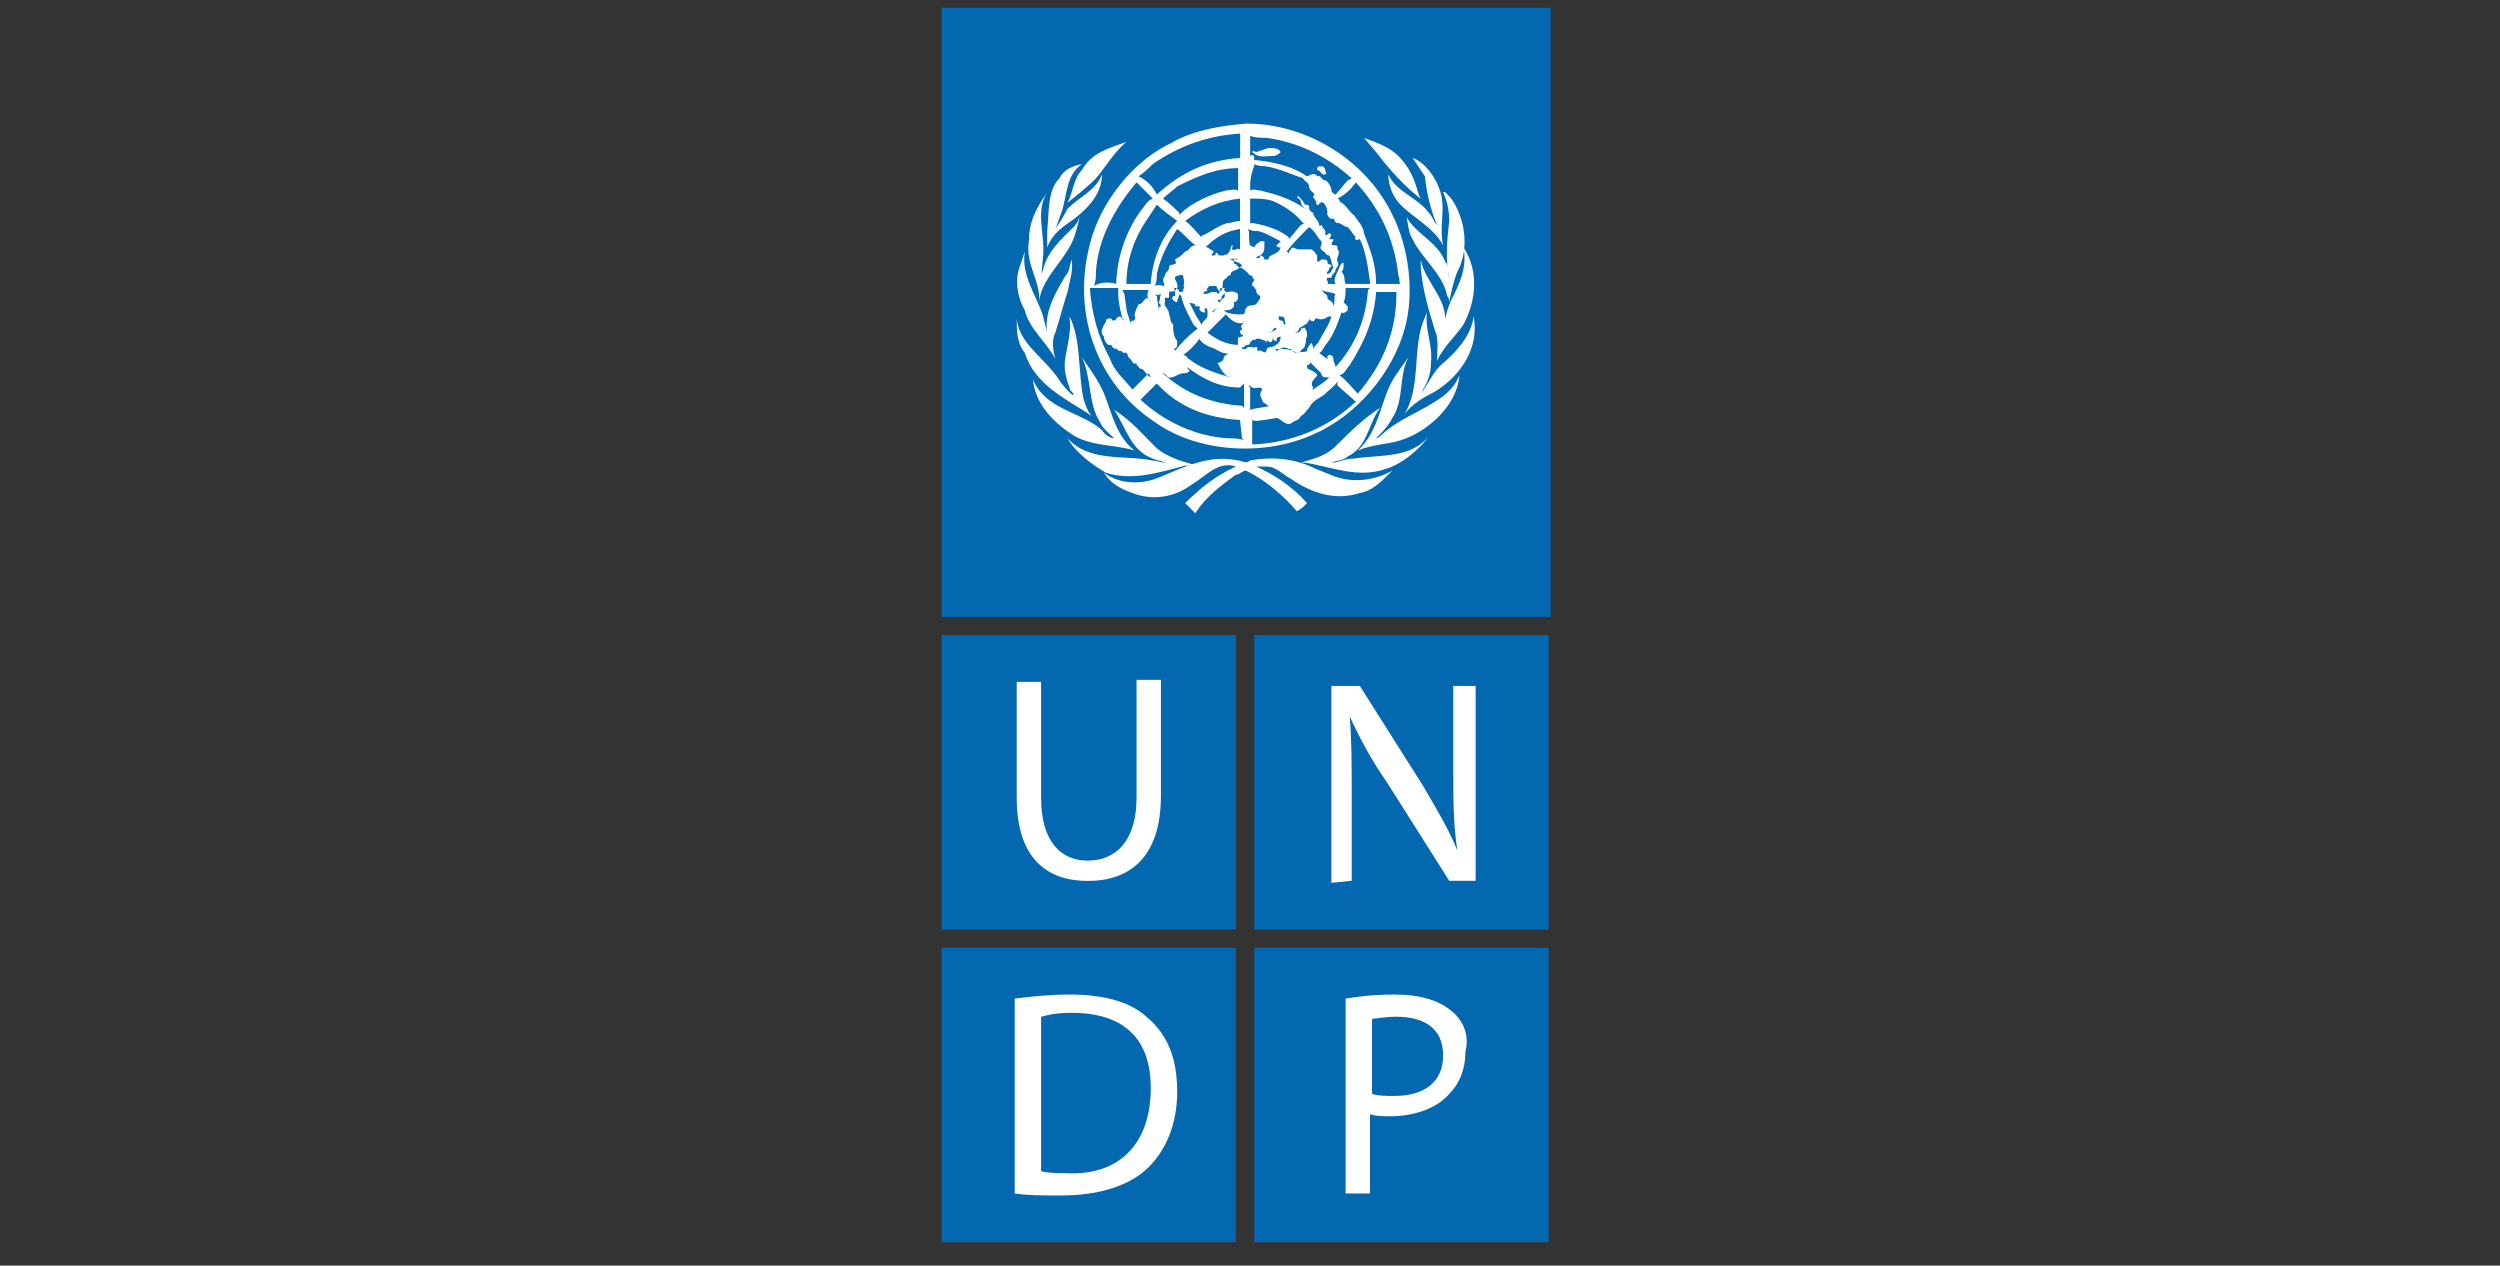
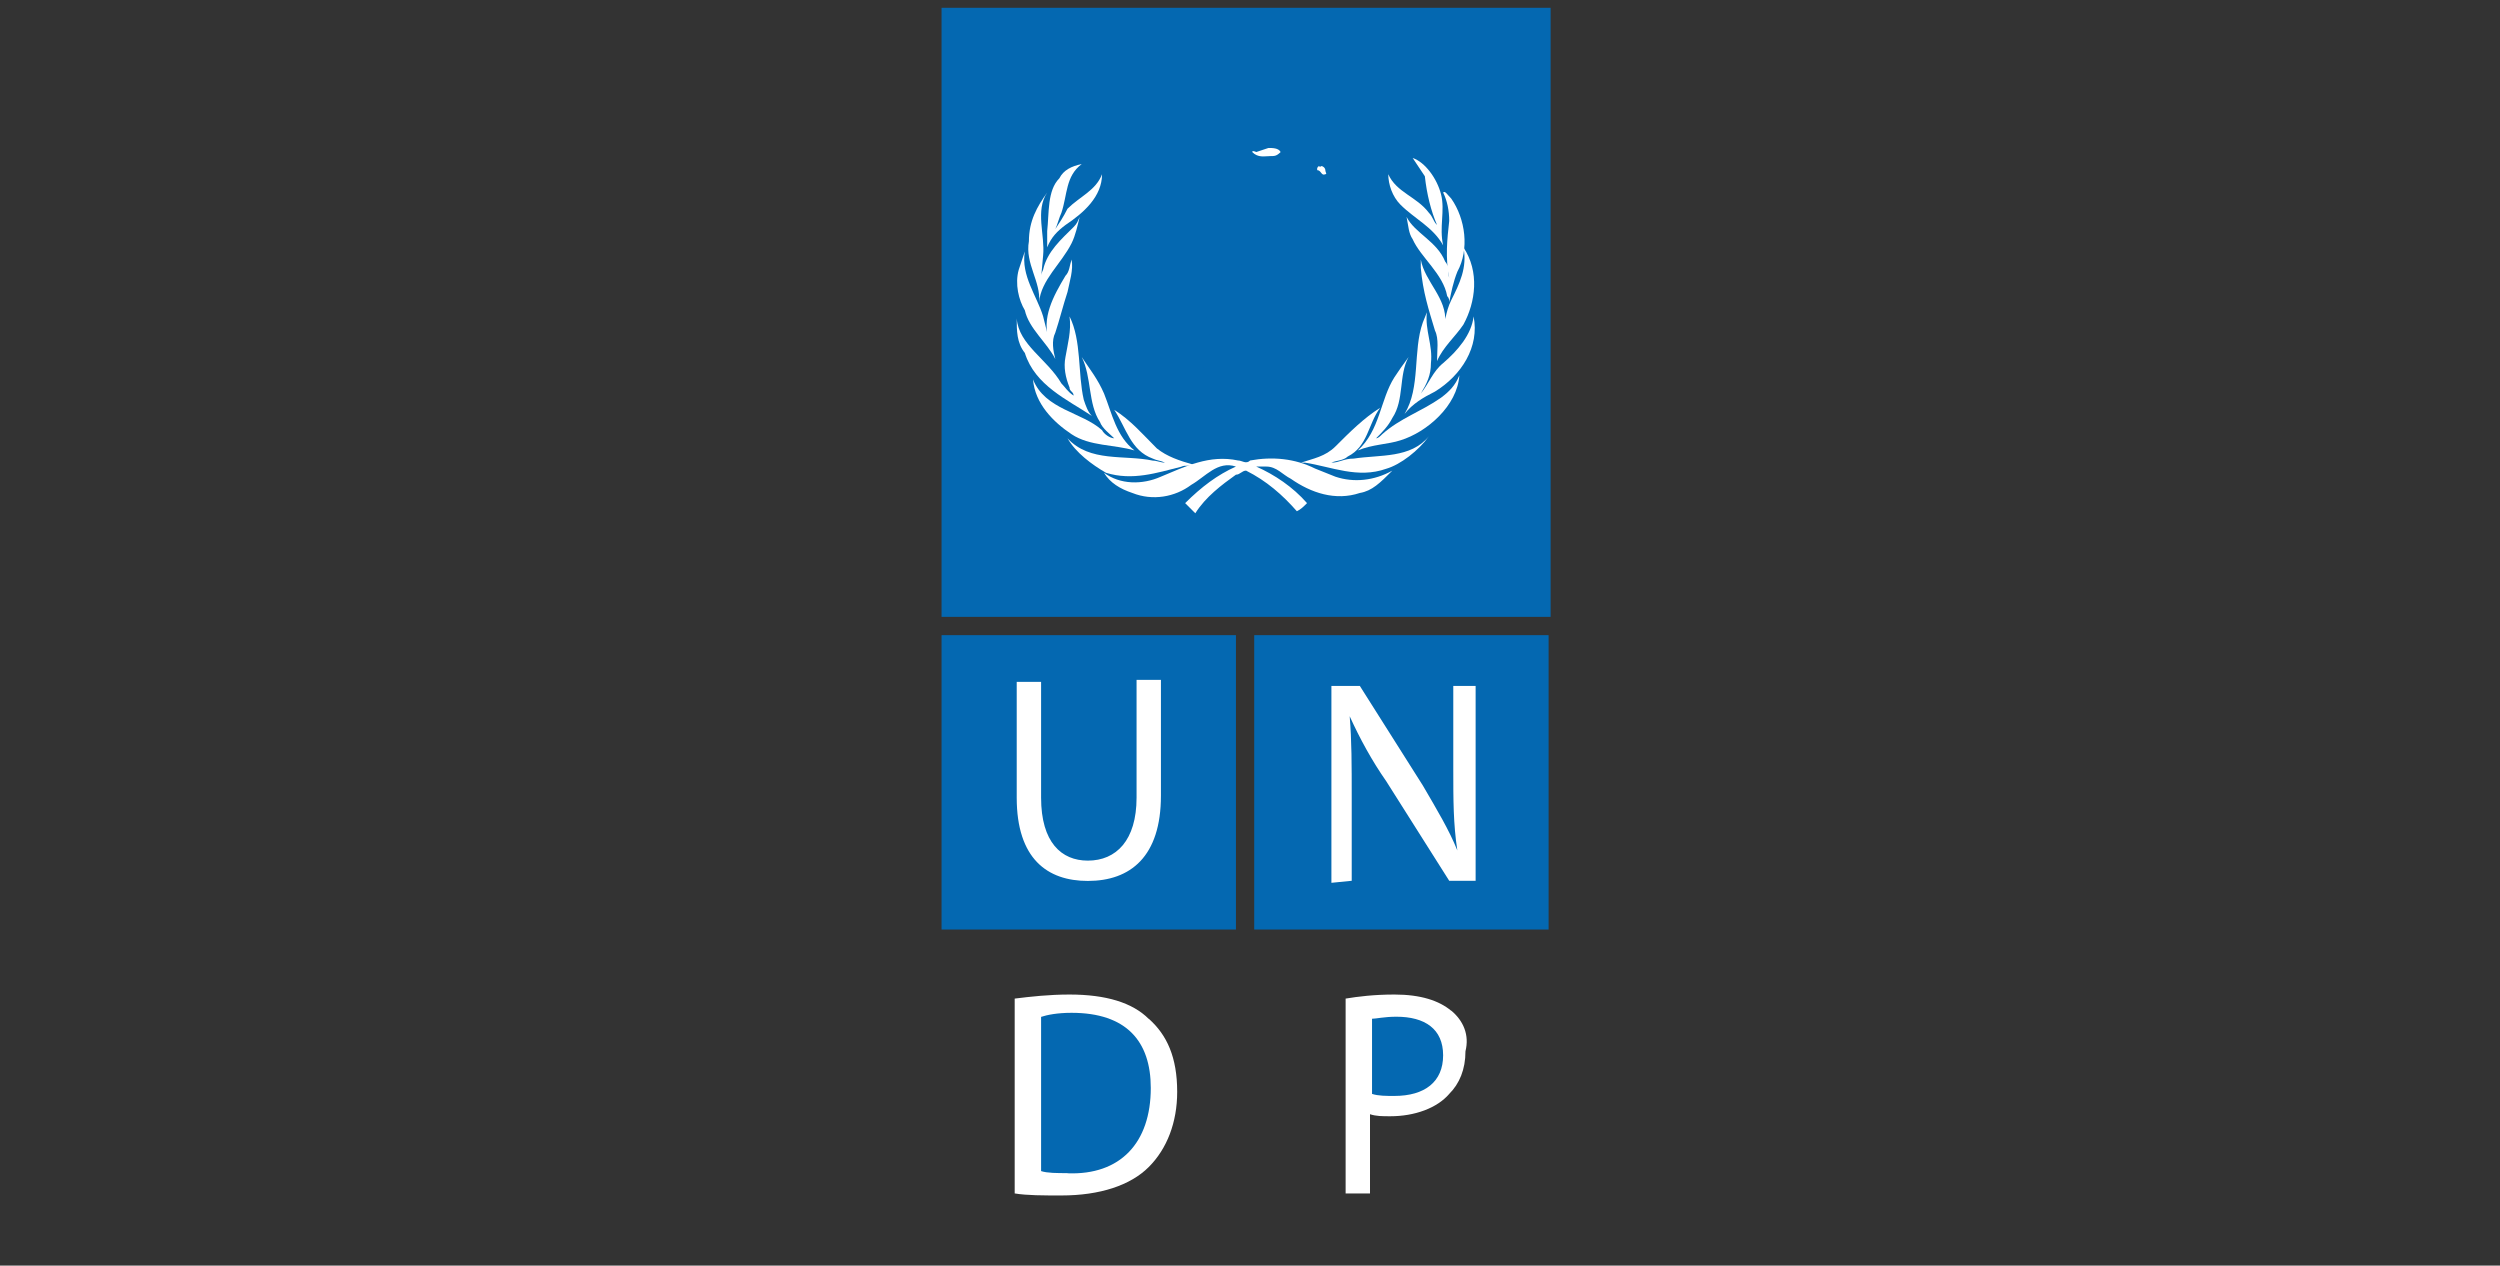
<svg xmlns="http://www.w3.org/2000/svg" id="uuid-236b8a78-4ae2-4811-b342-c54768743a11" data-name="Layer 5" width="160" height="81" viewBox="0 0 160 81">
  <rect x="0" y="0" width="160" height="81" fill="#333333" stroke="none" />
  <defs>
    <style>
      .uuid-555fc838-9fa4-4c78-b80a-0418686dd318 {
        fill: #0468b1;
      }

      .uuid-555fc838-9fa4-4c78-b80a-0418686dd318, .uuid-4e7a7733-ade8-4750-a167-2f8ef118e286 {
        stroke-width: 0px;
      }

      .uuid-4e7a7733-ade8-4750-a167-2f8ef118e286 {
        fill: #fff;
      }
    </style>
  </defs>
  <path class="uuid-555fc838-9fa4-4c78-b80a-0418686dd318" d="M60.26,40.65h18.84v18.84h-18.84v-18.84Z" />
  <path class="uuid-4e7a7733-ade8-4750-a167-2f8ef118e286" d="M65.07,43.64v7.41c0,3.9,1.95,5.33,4.55,5.33,2.73,0,4.68-1.56,4.68-5.46v-7.41h-1.56v7.54c0,2.73-1.3,4.03-3.12,4.03-1.69,0-2.99-1.17-2.99-4.03v-7.41s-1.56,0-1.56,0Z" />
  <path class="uuid-555fc838-9fa4-4c78-b80a-0418686dd318" d="M80.27,40.65h18.84v18.84h-18.84v-18.84Z" />
  <path class="uuid-4e7a7733-ade8-4750-a167-2f8ef118e286" d="M86.51,56.37v-5.33c0-2.08,0-3.64-.13-5.2.65,1.43,1.43,2.86,2.34,4.16l4.03,6.37h1.69v-12.47h-1.43v5.33c0,1.95,0,3.51.26,5.2-.52-1.3-1.3-2.6-2.21-4.16l-4.03-6.37h-1.82v12.6s1.3-.13,1.3-.13Z" />
-   <path class="uuid-555fc838-9fa4-4c78-b80a-0418686dd318" d="M80.27,60.66h18.84v18.84h-18.84v-18.84Z" />
  <path class="uuid-4e7a7733-ade8-4750-a167-2f8ef118e286" d="M92.88,64.69c-.78-.65-1.95-1.04-3.64-1.04-1.3,0-2.34.13-3.12.26v12.47h1.56v-5.07c.39.13.78.13,1.3.13,1.56,0,2.99-.52,3.77-1.43.65-.65,1.04-1.56,1.04-2.73.26-1.04-.13-1.95-.91-2.6" />
-   <path class="uuid-555fc838-9fa4-4c78-b80a-0418686dd318" d="M89.24,70.14c-.52,0-1.04,0-1.43-.13v-4.81c.26,0,.78-.13,1.56-.13,1.82,0,2.99.78,2.99,2.47s-1.17,2.6-3.12,2.6M60.26,60.66h18.84v18.84h-18.84v-18.84Z" />
+   <path class="uuid-555fc838-9fa4-4c78-b80a-0418686dd318" d="M89.24,70.14c-.52,0-1.04,0-1.43-.13v-4.81c.26,0,.78-.13,1.56-.13,1.82,0,2.99.78,2.99,2.47s-1.17,2.6-3.12,2.6M60.26,60.66h18.84v18.84v-18.84Z" />
  <path class="uuid-4e7a7733-ade8-4750-a167-2f8ef118e286" d="M73.52,65.21c-1.04-1.04-2.73-1.56-5.07-1.56-1.3,0-2.47.13-3.51.26v12.47c.78.13,1.82.13,2.99.13,2.47,0,4.42-.65,5.59-1.82,1.17-1.17,1.82-2.86,1.82-4.81,0-2.21-.65-3.64-1.82-4.68" />
  <path class="uuid-555fc838-9fa4-4c78-b80a-0418686dd318" d="M68.32,75.08c-.65,0-1.3,0-1.69-.13v-9.87c.39-.13,1.04-.26,1.95-.26,3.51,0,5.07,1.82,5.07,4.81,0,3.51-1.95,5.59-5.33,5.46M60.26.5h38.98v38.98h-38.98V.5Z" />
  <path class="uuid-4e7a7733-ade8-4750-a167-2f8ef118e286" d="M93.66,20.77c-.52.78-1.3,1.43-1.69,2.34,0-.65.13-1.43-.13-1.95-.39-1.3-.78-2.47-.91-4.03v-.52c.26,1.43,1.69,2.47,1.56,4.03,0,.39-.13.78-.26,1.04v-.13c.26-.78.26-1.56.65-2.34.52-1.04,1.04-2.08.78-3.38,1.04,1.56.78,3.51,0,4.94" />
  <path class="uuid-4e7a7733-ade8-4750-a167-2f8ef118e286" d="M92.88,12.71c.91,1.3,1.17,3.25.39,4.68-.26.65-.39,1.3-.52,1.95,0-.13,0-.26-.13-.39-.26-1.43-1.69-2.47-2.21-3.64-.26-.39-.26-.78-.39-1.43.52,1.04,1.95,1.56,2.47,2.86.26.26.13.65.26,1.04-.26-1.3-.13-2.47,0-3.64,0-.65-.13-1.3-.39-1.82.13-.13.26.13.52.39" />
  <path class="uuid-4e7a7733-ade8-4750-a167-2f8ef118e286" d="M92.23,12.45c.26,1.04-.13,2.08.13,3.25-.65-1.17-1.82-1.69-2.73-2.6-.52-.52-.78-1.3-.78-1.95.52,1.17,1.82,1.43,2.6,2.47.26.26.26.52.52.78-.39-.91-.65-1.95-.78-3.12l-.78-1.17c.78.26,1.56,1.3,1.82,2.34" />
-   <path class="uuid-4e7a7733-ade8-4750-a167-2f8ef118e286" d="M89.5,9.99c.78.78,1.04,1.56,1.3,2.47l.13.26c-1.04-.78-2.08-1.95-2.86-2.99l-.78-.91c.65.26,1.56.52,2.21,1.17M75.08,9.08c1.43-.78,3.12-1.04,4.68-1.17,3.9,0,7.67,2.34,9.36,5.85,1.04,2.08,1.43,4.94.78,7.28-.78,2.86-3.12,5.59-5.85,6.76-3.12,1.43-7.41,1.17-10.13-.78-3.77-2.47-5.33-7.02-4.16-11.43.65-2.6,2.73-5.33,5.33-6.5M72.09,9.08c-.78.65-1.3,1.56-1.95,2.34-.52.52-1.17,1.04-1.82,1.56.39-.78.39-1.56.91-2.08.65-1.17,1.82-1.43,2.86-1.82" />
  <path class="uuid-4e7a7733-ade8-4750-a167-2f8ef118e286" d="M67.8,11.41c.26-.52.78-.78,1.43-.91-1.04.78-.91,1.95-1.3,3.12-.13.26-.26.78-.39,1.04.26-.39.52-.78.78-1.3.78-.78,1.82-1.17,2.21-2.21,0,1.43-1.17,2.47-2.34,3.25-.52.39-.91.78-1.17,1.43v-1.04c.13-1.17,0-2.6.78-3.38" />
  <path class="uuid-4e7a7733-ade8-4750-a167-2f8ef118e286" d="M65.85,15.44c0-1.3.52-2.21,1.17-3.12-.78,1.17-.13,2.73-.26,4.03l-.13,1.43q0-.26.13-.52c.26-1.17,1.17-1.95,1.95-2.73.26-.26.26-.39.39-.65-.13.52-.26,1.17-.52,1.69-.65,1.3-1.95,2.34-2.08,3.77.13-1.3-.91-2.47-.65-3.9" />
  <path class="uuid-4e7a7733-ade8-4750-a167-2f8ef118e286" d="M65.2,17.26l.39-1.17c-.26,1.56.78,2.86,1.17,4.16l.39,1.56c-.52-1.43.26-2.86,1.04-4.16.26-.26.26-.65.39-1.04.13.65-.13,1.43-.26,2.08-.26.78-.52,1.82-.78,2.6-.26.52-.13,1.17,0,1.69-.52-1.04-1.69-1.95-1.95-3.12-.39-.65-.65-1.69-.39-2.6" />
  <path class="uuid-4e7a7733-ade8-4750-a167-2f8ef118e286" d="M65.07,20.38c.13,1.69,1.95,2.6,2.86,4.16.26.26.39.52.78.78,0-.26-.26-.26-.26-.52-.26-.65-.39-1.3-.26-1.95.13-.78.39-1.69.26-2.6.78,1.56.52,3.64.91,5.33.13.39.26.78.52,1.04-1.56-1.04-3.64-1.95-4.29-4.03-.52-.65-.52-1.43-.52-2.21" />
  <path class="uuid-4e7a7733-ade8-4750-a167-2f8ef118e286" d="M66.11,24.28c.78,1.95,3.12,2.08,4.42,3.25.13.26.52.52.78.52-.26-.26-.78-.65-.91-1.04-.78-1.17-.52-2.86-1.17-4.16.52.78,1.04,1.43,1.43,2.34.52,1.3.78,2.73,1.95,3.64-1.3-.39-2.86-.26-4.03-1.04-1.17-.78-2.34-1.95-2.47-3.51" />
  <path class="uuid-4e7a7733-ade8-4750-a167-2f8ef118e286" d="M68.32,28.05c1.43,1.56,3.64,1.04,5.46,1.43.26,0,.52.13.78.13-.26-.13-.52-.13-.78-.26-1.43-.52-1.69-1.95-2.47-3.12,1.04.65,1.82,1.56,2.73,2.47.65.52,1.43.78,2.34,1.04-.26.13-.52,0-.78.13-1.56.39-3.12.91-4.81.39-.91-.52-1.95-1.3-2.47-2.21" />
  <path class="uuid-4e7a7733-ade8-4750-a167-2f8ef118e286" d="M87.03,31.55c-1.56.52-3.12,0-4.42-.91-.52-.26-.91-.78-1.56-.78h-.65c1.17.52,2.34,1.3,3.25,2.34-.26.26-.39.39-.65.52-.91-1.04-1.95-1.95-3.25-2.6-.26,0-.39.26-.65.26-.91.65-1.95,1.43-2.6,2.47l-.65-.65c1.04-1.04,2.08-1.82,3.25-2.34-1.17-.39-1.95.65-2.86,1.17-1.04.78-2.47,1.04-3.77.52-.78-.26-1.43-.65-1.82-1.3,1.04.78,2.47.78,3.64.26,1.56-.65,3.12-1.43,4.94-1.04.26,0,.52.26.78,0,1.43-.26,2.86-.13,4.16.52l1.3.52c1.17.39,2.47.26,3.64-.39-.78.78-1.3,1.3-2.08,1.43" />
  <path class="uuid-4e7a7733-ade8-4750-a167-2f8ef118e286" d="M88.72,30c-1.82.65-3.51-.13-5.2-.39h-.26c.78-.26,1.56-.39,2.21-1.04.91-.91,1.82-1.82,2.86-2.47-.78,1.04-.78,2.47-2.08,3.12-.26.26-.78.26-1.04.39.52,0,.78-.26,1.43-.26,1.69-.26,3.64,0,4.81-1.43-.65.91-1.82,1.82-2.73,2.08" />
  <path class="uuid-4e7a7733-ade8-4750-a167-2f8ef118e286" d="M89.63,28.18c-.78.26-1.82.26-2.73.65,1.43-1.3,1.43-3.25,2.34-4.68.26-.39.52-.78.91-1.3-.65,1.17-.26,2.73-1.04,3.9-.26.52-.65.91-1.04,1.3.13,0,.26-.13.39-.26,1.17-1.04,2.47-1.43,3.77-2.34.52-.39.91-.78,1.17-1.43-.13,1.95-2.08,3.64-3.77,4.16" />
  <path class="uuid-4e7a7733-ade8-4750-a167-2f8ef118e286" d="M91.84,25.06c-.78.39-1.43.78-1.95,1.43,1.04-1.69.52-4.03,1.17-5.85l.26-.65c-.13,1.17.39,2.08.26,3.25,0,.78-.26,1.3-.65,1.95.52-.65.78-1.43,1.43-1.95.91-.78,1.82-1.82,1.95-2.99.39,1.95-.78,3.77-2.47,4.81" />
  <path class="uuid-555fc838-9fa4-4c78-b80a-0418686dd318" d="M84.04,24.93c.39-.26.78-.52,1.04-.78h-.26c-.26,0-.26-.26-.26-.26l-.65-.65v-.13c0,.13-.13.26-.26.26,0,.13,0,.26.13.26.26.13.52.26.52.39-.13.26-.52.39-.26.78.13,0-.13,0,0,.13M80.4,16.48c.13.13.26,0,.26-.13.13,0,.26.13.26.26h.26c0-.39.65-.26.78-.78h-.13s-.13,0-.13-.13l.26-.26c-.52-.26-.91-.52-1.43-.65-.26,0-.39,0-.65-.13.13.26,0,.78.13,1.04l.26.13c.13-.26.26-.26.39-.39h.26v.39c0,.52-.39.52-.52.65M85.86,19.99c-.26.78-.52,1.43-.91,1.95-.26.26-.26.52-.52.65l.52.39v-.13s0-.13.13-.13c.26,0,.26.26.26.26,0,.26.13.26.13.52,1.3-1.43,1.95-3.12,2.08-4.94l.13-.13h-1.56c0,.26,0,.65-.13.91l.26.26v.26q-.26.26-.39.13M84.56,15.44c-.26-.26-.39-.65-.78-.91-.52.52-1.04,1.04-1.43,1.56l.13.13c0-.13.13-.26.13-.26.13-.26.26,0,.52,0h.78c.26.13.26.26.39.39v.26c0,.39.26-.13.39,0,.13,0,.26,0,.26.13,0,.26.26.13.26.26s-.13.13-.13.13c0,.26-.26.26-.13.39.26,0,.26-.26.39-.39-.13-.26-.13-.52-.26-.78-.26,0-.26-.26-.39-.26-.39-.26,0-.39-.13-.65M80.01,26.23c.39-.13.78-.13,1.3-.26-.13,0-.26,0-.26-.13-.26,0-.26-.26-.39-.52,0-.13,0-.26.13-.39-.13-.26-.39,0-.65-.13,0,0-.13-.13-.26-.13l.13.13v1.43M80.4,22.2c.13,0,0,.26.13.26.26-.13.39.26.52,0,0-.26.26-.26.39-.26.26-.13.52-.26.52-.65-.26,0-.26.13-.26.26-.13.13-.26-.26-.26-.13v.13c-.26.26-.26-.13-.39,0v.13c-.13-.26-.26-.13-.39-.26h-.26c0,.13-.26,0-.26.13-.13,0-.13.26-.26.26-.26,0-.26.26-.39.13v.13h.26c.13-.26.39,0,.65-.13M81.83,20.25c0,.13,0,.26.13.26.26,0,.13.26.26.26s0-.13,0-.26c0-.26-.13-.26-.39-.26q.13,0,0,0,.13-.13,0,0M81.7,12.97c-.52-.26-1.04-.26-1.69-.26v1.56h.13c.78.13,1.69.39,2.34.91v.13c.26-.26.52-.65.78-.91l.26-.13h-.13c-.52-.65-1.17-1.04-1.69-1.3M71.96,18.82l.13.91c0,.26.26.78.26,1.04,0-.13,0-.26.26-.26,0-.13.13-.26,0-.26,0-.26.13-.52.26-.78.26,0,.26-.26.52-.39.13,0,.26.26.26.26-.26-.26-.26-.52-.13-.78h-1.69s.13.26.13.26ZM81.31,21.29c.13-.13.39-.13.39-.26-.13-.13-.13,0-.39.26-.13-.13-.13,0,0,0M84.56,18.56l.26.26c.26.13,0,.26.26.39s.26.26.26.52v-.13c.13-.26,0-.65.13-.78-.26-.13-.65-.13-.91-.26M82.48,22.33c.26,0,.26.26.52.26.26-.13.52,0,.65-.13,0-.26.13-.26.26-.52.13.13.13.26.13.39.13-.26.26-.26.39-.52.26-.52.65-1.04.78-1.56-.13,0-.26,0-.39.13-.13,0-.26.13-.52,0h-.13c0,.13-.13.26-.26.13-.13,0-.13-.13-.13-.26v.26c-.13.13-.13.26-.26.26-.13.13-.26.13-.39.26,0,.26-.26.26-.39.26h.26c.26,0,.26-.26.26-.26.13,0,.26-.13.26,0,.13.13.13.26.13.52-.13.13,0,.26-.13.52,0,.26-.26.26-.26.39-.13.13-.26.13-.26.13-.39-.26-.78-.26-1.3-.26,0,0-.13,0,0,.13.39-.26.52-.26.78-.13M79.36,26.88c-2.08-.13-3.9-.78-5.33-2.34l-1.04,1.04c1.56,1.43,3.51,2.34,5.59,2.47.26,0,.78,0,1.04.13l-.13-.13s-.13-1.17-.13-1.17ZM77.28,21.29c.52.39,1.17.78,1.95.78v-.39c0-.13.26-.13.26-.13,0,0,.13-.13,0-.13s-.13-.26-.13-.26c0,0,.13,0,.13-.13-.13-.13,0-.26,0-.26l.13-.13c-.26.13-.65,0-.91-.26l-.26-.26-1.17,1.17M76.76,19.6q-.13,0,0,0h-.26c0-.26-.26-.13-.39-.26l.39.78c.13.26.26.39.39.65.13-.26.26-.26.39-.52v-.26c0-.13,0-.26-.13-.26s0,.26,0,.26h-.13c-.13,0-.26-.13-.26-.26.13,0,0,0,0-.13M77.8,19.73c0,.13-.13.26-.26.26.13-.13.26-.26.39-.26h-.13ZM79.36,24.8c-1.3,0-2.34-.52-3.38-1.3,0,.13.26.26.13.26-.13.13-.26.13-.39.13-.26,0-.52.26-.78.26-.26.13-.26-.26-.52-.26,1.43,1.3,3.12,1.95,5.07,2.08l.13.13v-1.56s-.26.26-.26.26Z" />
-   <path class="uuid-555fc838-9fa4-4c78-b80a-0418686dd318" d="M73.65,24.15c-.26-.13-.26-.26-.52-.52-.26,0-.26-.26-.39-.26v-.26.13c-.26.13-.26-.13-.39-.26-.26-.13-.13-.52-.39-.39-.13,0-.13-.13-.26-.13-.26,0-.26-.26-.26-.26v.13c-.26,0-.26-.26-.39-.26h-.13c-.13-.13-.26-.26-.26-.52-.26-.26-.13-.52,0-.78,0,0,.13-.13.13-.26s.26-.13.26-.13c0,0,.13,0,.13.13.13,0,.26,0,.26-.13.13-.13.26-.13.26-.13.13.13.13.26.26.26l-.13-.13c-.13-.52-.26-1.04-.26-1.56v-.39h-1.82c.13,1.69.52,3.12,1.3,4.55.26.78.91,1.3,1.43,1.95l1.04-1.04s.13.26.13.26ZM75.34,11.93c-.26.26-.65.52-.91.78.39.26.78.65,1.04.91v.13c.78-.78,1.95-1.3,2.99-1.56.26,0,.52-.13.78,0v-1.43c-1.43,0-2.6.52-3.9,1.17M74.04,17.52c0,.26,0,.52-.13.78.26-.13.39,0,.65,0-.13,0,0-.26-.13-.26,0-.13,0-.26.13-.39,0-.26.26-.26.26-.52s.26-.13.39-.26c.13,0,0-.13,0-.26.13-.13.26-.13.39-.26l.26-.26c.26,0,.26-.39.65-.39-.39-.26-.78-.78-1.17-1.04-.52.78-1.04,1.69-1.3,2.86M74.3,19.6c0-.13-.13-.13-.13-.26.13-.26,0-.52.26-.52-.26,0-.26.13-.52,0l.13.13c0,.26.13.65.13,1.04,0-.26,0-.39.13-.39Z" />
  <path class="uuid-555fc838-9fa4-4c78-b80a-0418686dd318" d="M74.04,13.1l-.52.78c-.91,1.3-1.43,2.73-1.43,4.29h1.56v-.13c.13-1.43.65-2.86,1.69-3.9-.52-.39-.91-.65-1.3-1.04ZM78.32,22.85c.13-.13.26-.26.39-.26-.52.13-.78-.26-1.3-.39-.26-.13-.52-.26-.65-.52-.26.39-.65.78-1.04,1.04.26,0,.26.26.39.26.78.65,1.82.91,2.6,1.17l-.26-.13c-.26-.26-.39-.52-.52-.78.39-.13.39-.26.39-.39M74.82,18.69v.26c0,.26-.26,0-.26.13v.26c-.13.26.26.39.26.78.13.26,0,.39.26.65,0,.26,0,.78.26,1.04v.26c0,.26-.26.26-.26.26,0,0,.13,0,.13.13.39-.52.78-.91,1.43-1.43l-.26-.26c-.26-.52-.65-1.17-.78-1.82l-.13-.13c0,.26-.13.26-.13.52-.13,0-.26-.13-.26-.13,0,0-.13-.13,0-.26h.13v-.26c0-.13-.13-.26,0-.26s.26.13.26.26c.13,0,.26,0,.26-.13s.13-.26,0-.26c.13-.26,0-.39,0-.65-.13-.13-.26,0-.39,0-.39.13.13.39,0,.78-.26.39-.39.13-.52.26M88.07,18.69c-.13,1.82-.78,3.25-1.69,4.68-.26.26-.26.52-.65.65.39.26.78.78,1.17,1.17,1.56-1.82,2.47-3.9,2.47-6.37v-.13h-1.3ZM74.04,12.45c1.56-1.43,3.25-2.21,5.33-2.34v-1.56c-2.08.13-3.9.78-5.59,1.95-.26.26-.52.52-.91.78.52.26.91.65,1.17,1.17M79.36,12.71c-1.3.13-2.47.65-3.51,1.43.39.26.78.78,1.04,1.04,0,0,0-.13.13-.13.52-.26,1.04-.65,1.56-.78.26,0,.52-.13.78-.13,0,0,0-1.43,0-1.43ZM79.36,14.66c-.91.13-1.56.52-2.21,1.17h.13c.13.13.26.13.39.26,0,.13-.13.13-.13.26h.13q.13,0,.13-.13c.13-.13.13.13.26.13h.26c.13-.13.26,0,.26-.13.26-.26.13-.39.26-.52.13,0,0,.13,0,.26.26.13.26-.13.52,0v-1.3M79.49,17c-.26.26-.39.26-.65.39-.13.13,0,.26-.26.26,0,.13-.26.26-.26.26-.13.26,0,.39-.13.65-.26.26-.26-.26-.39-.26h-.39c-.13.13-.26.26-.13.26,0,.13-.26,0-.26.26q.26,0,.52-.13h.26s.13,0,.13.13c.13,0,.13-.26.13-.26,0-.13.13-.13.26-.13s0,.13,0,.13c.26.13,0,.26-.13.39,0,.13,0,.26-.26.26v-.13c0,.13,0,.26.13.26.13-.13.13-.26.26-.26.13-.13,0-.26.13-.39.26,0,.52-.13.78.13v.26c0,.13-.13.26-.26.26v.26c-.13.26-.39.26-.65.26.26.26.78.26,1.17.26.26,0,.13-.26.26-.39.13-.26.39-.13.65-.26.13-.26.26-.26.26-.52-.26-.13-.26-.26-.26-.39-.13-.13-.13-.26-.26-.26v-.13c0-.13.13-.13.13-.26-.13-.13-.13-.26-.13-.26-.26,0-.26-.26-.39-.26,0-.13-.26-.13-.26-.26-.26.13-.26-.26-.52-.26v-.26c.13-.13.26,0,.26,0h-.13c-.13-.13-.26,0-.39,0,.78.26.65.26.78.39" />
  <path class="uuid-555fc838-9fa4-4c78-b80a-0418686dd318" d="M71.44,18.17v-.26c.13-1.69.65-3.12,1.56-4.42.26-.26.39-.65.78-.78l-1.04-1.04c-1.43,1.69-2.47,3.64-2.6,5.72,0,.26,0,.65-.13.91.39-.26,1.04-.26,1.43-.13M85.6,24.41c-.13.26-.52.52-.78.78s-.78.39-1.04.91c-.26.26-.26.39-.52.52-.13.26-.26.26-.52.39-.39.39-.78-.26-1.04-.26l-.78.13c-.26,0-.52.13-.78,0v1.56h.13c2.47-.13,4.68-1.04,6.5-2.73l-1.17-1.04s0-.26,0-.26ZM80.01,9.99q.13-.13.26,0v.26h.13c1.17.13,2.34.39,3.25,1.04.26-.13.52-.26.65,0,.26-.13.26.26.52.26.13,0,.39.39.39.65,0,.13.26.26.26.26.26-.26.52-.65.78-.91l.26-.13c-1.56-1.43-3.51-2.34-5.46-2.6-.26,0-.78,0-1.04-.13v1.3" />
  <path class="uuid-555fc838-9fa4-4c78-b80a-0418686dd318" d="M80.01,12.19c.26-.13.39,0,.65,0,1.04.26,1.95.52,2.86,1.17-.13-.13-.26-.26-.26-.39,0-.26-.26-.26-.26-.39h.13q.26.26.39.52c.13,0,.26,0,.26.13s0,.26.26.39c0,.26.39.52.39.78,0,.13.13,0,.13,0l.26.39v.26c.13,0,.26-.13.26-.13.26.13,0,.26,0,.39h.26c0,.13-.13.26-.13.26,0,.13.13.13.26.13s.13.13.13.26c.26.26-.13.52,0,.78.13.26,0,.26-.13.52,0,.26-.26.26-.26.52h-.26c-.13.13.13.26,0,.39h.52c-.13-.26,0-.52.13-.78s.13-.39.26-.52c0,0,.13-.13.13,0,0,.26,0,.39-.13.52.26.26.13.52.26.78h1.56v-.13c-.13-.91-.26-1.95-.65-2.73-.13,0-.26.13-.26,0,0,0-.13,0,0-.13-.26-.26-.26-.39-.52-.65-.26,0-.39-.26-.65-.26s-.13-.39-.39-.26c-.13,0-.26-.26-.26-.26,0-.26,0-.52-.26-.78-.26-.13-.26.26-.39.13-.13,0,0-.26-.13-.26,0-.13-.13-.13-.13-.26.26-.26-.26-.26-.26-.65,0-.26-.26-.26-.39-.52-.78-.26-1.56-.65-2.47-.78-.26,0-.39,0-.65-.13v.13c-.26.65-.26,1.04-.26,1.56" />
  <path class="uuid-555fc838-9fa4-4c78-b80a-0418686dd318" d="M85.6,12.71c.13,0,.13.26.26.26.39.26.52.65.78.78.26.39.65.78.65,1.17.39,1.04.78,1.95.78,3.25h1.56c-.13-.13,0-.26-.13-.52-.26-2.34-1.17-4.29-2.73-5.98-.26.39-.65.78-1.17,1.04Z" />
  <path class="uuid-4e7a7733-ade8-4750-a167-2f8ef118e286" d="M80.14,9.73c0-.13.26,0,.26,0l.78-.26c.26,0,.65,0,.78.26-.26.26-.39.26-.65.26-.39,0-.78.13-1.17-.26M84.56,10.63c.13,0,.26.13.26.26s.13.26,0,.26c-.26.13-.26-.26-.52-.26v-.13c.13-.26.13,0,.26-.13" />
</svg>